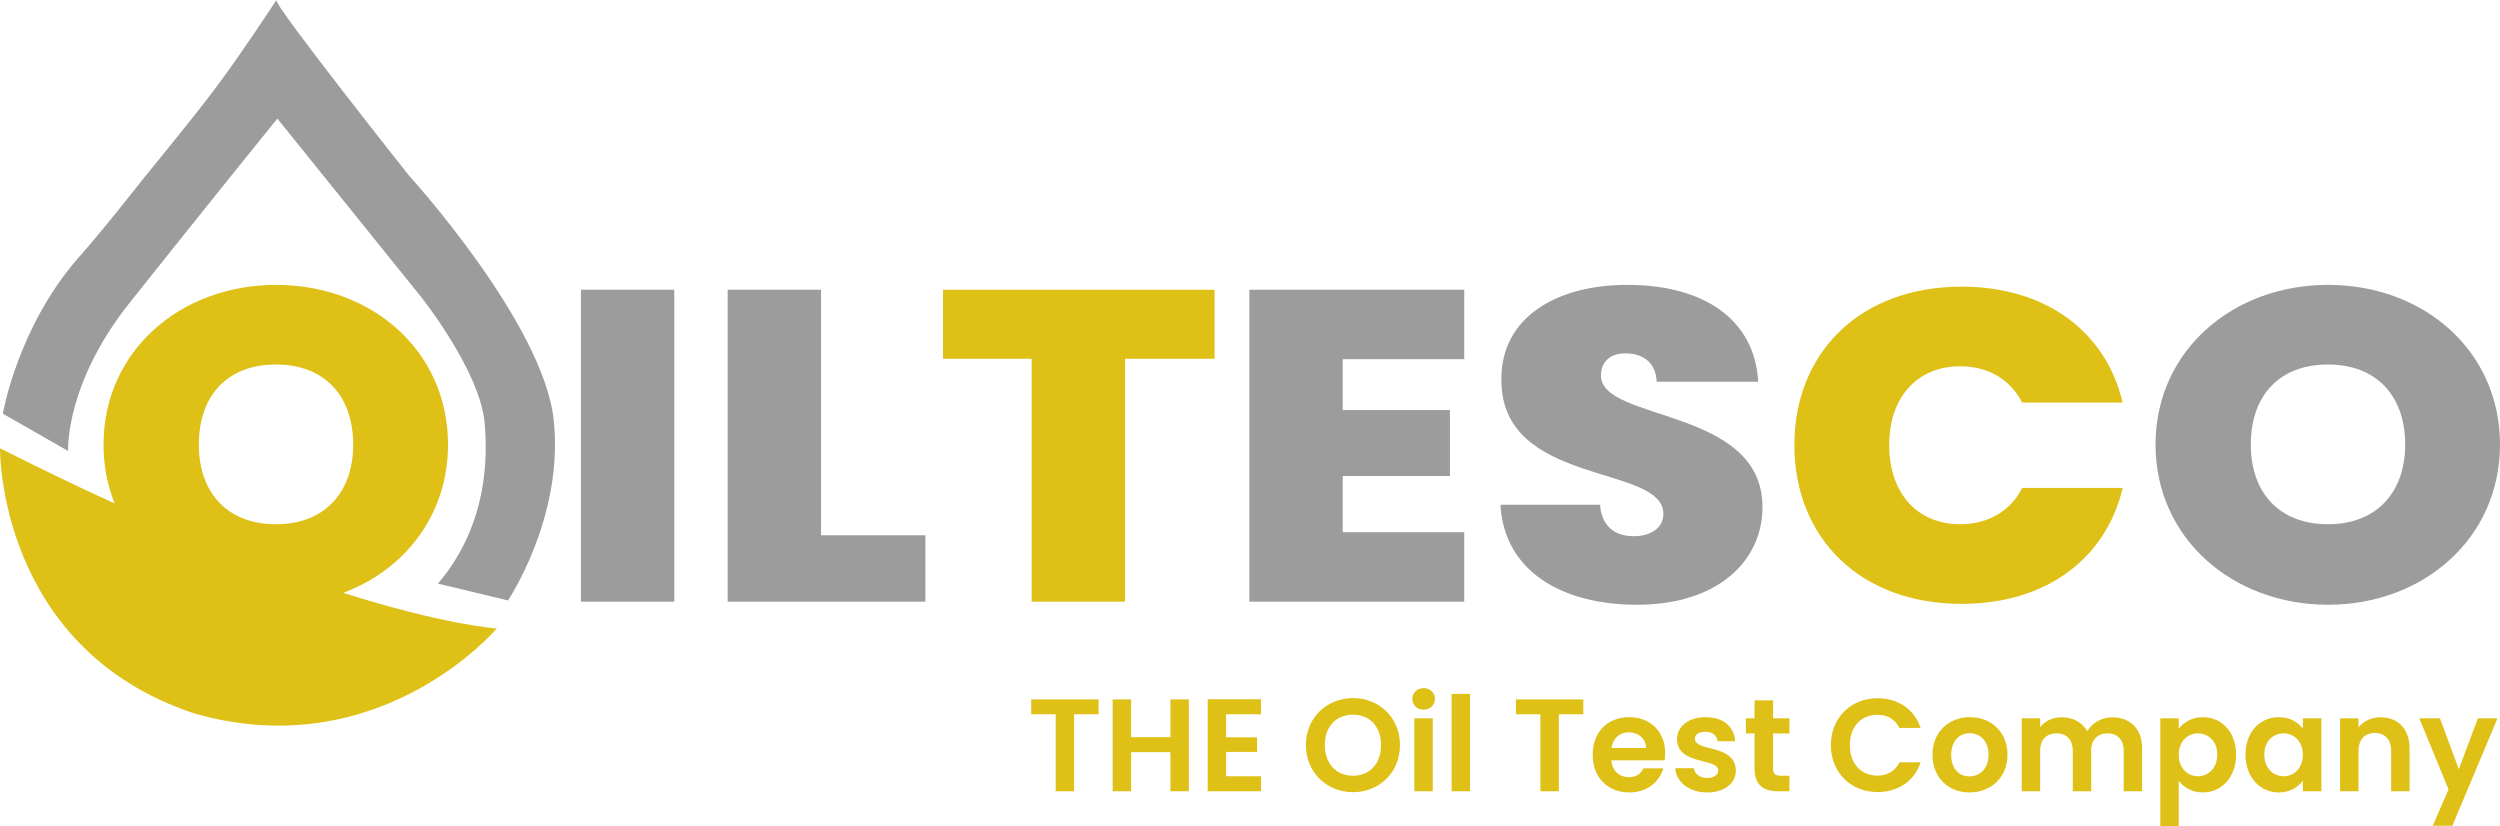
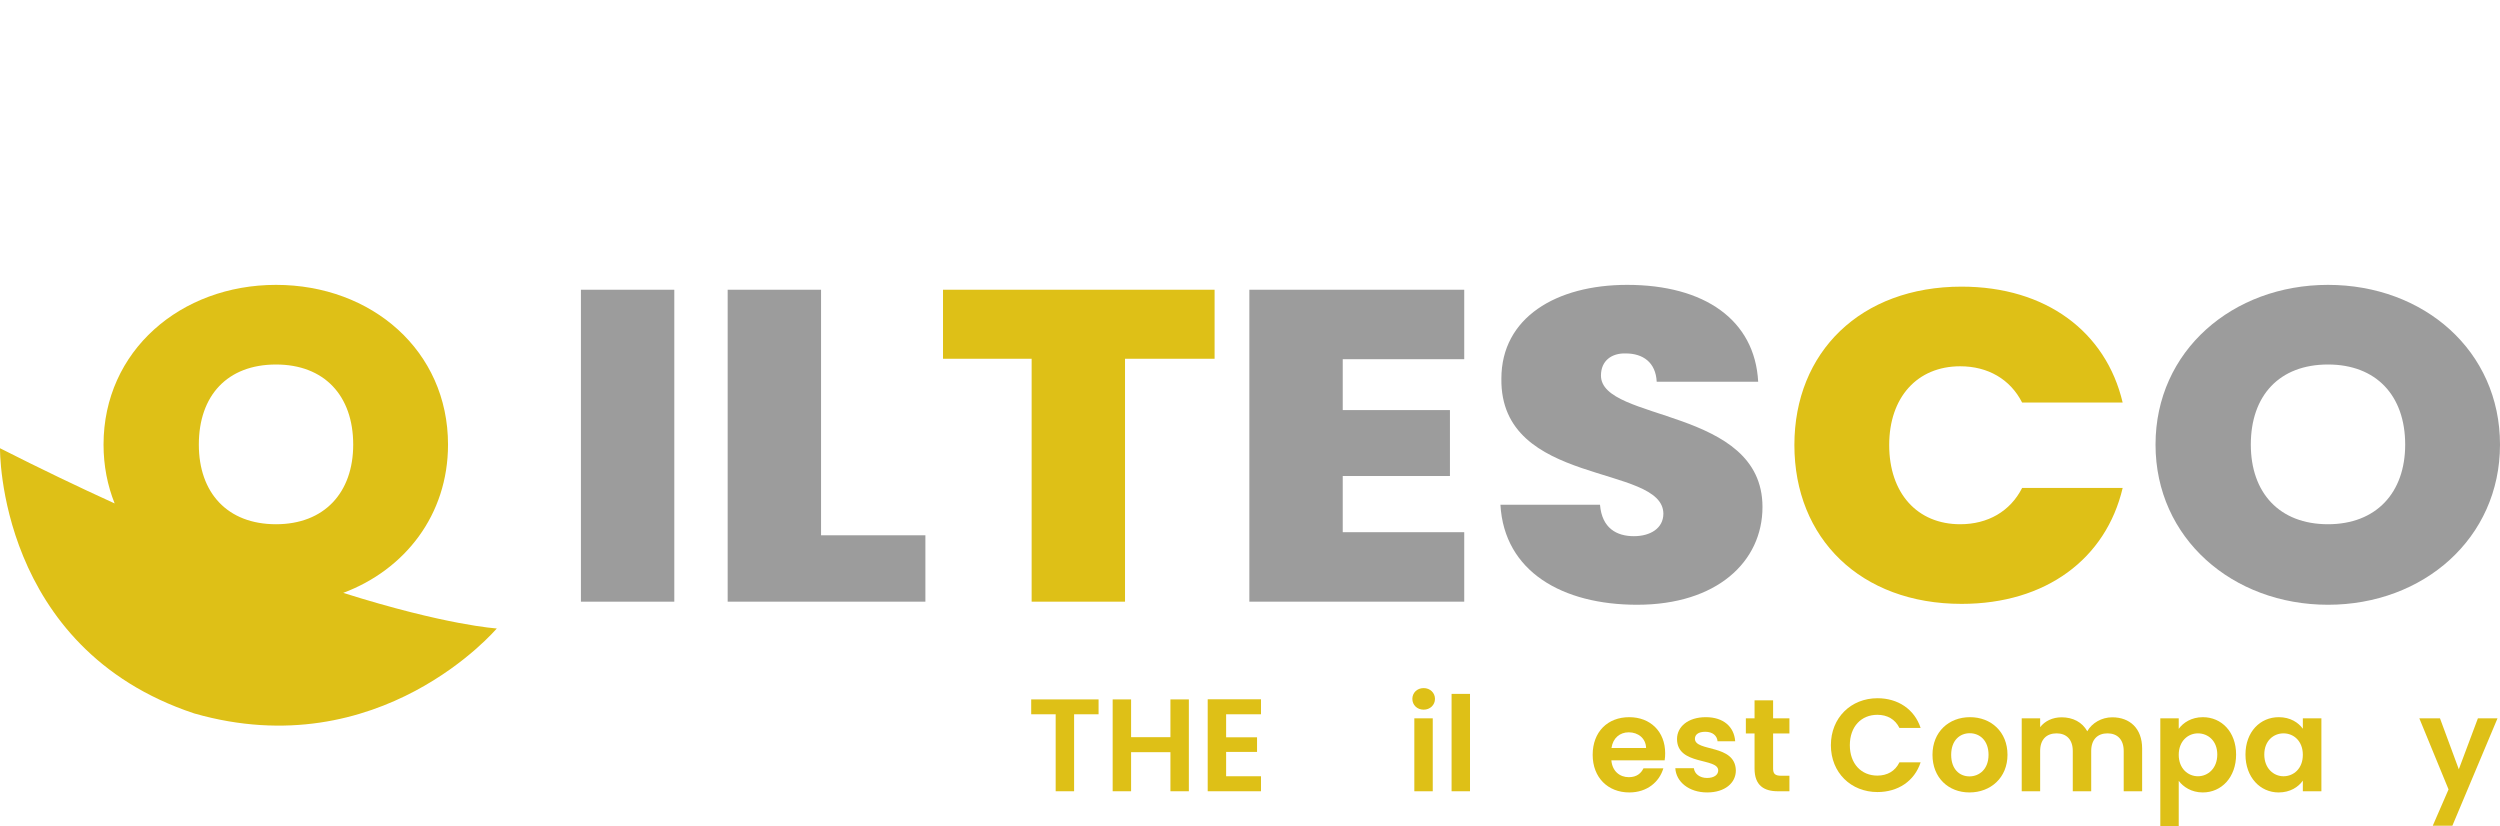
<svg xmlns="http://www.w3.org/2000/svg" id="Ebene_1" viewBox="0 0 1365 450.995">
  <defs>
    <style>.cls-1{fill:#dec017;}.cls-1,.cls-2{stroke-width:0px;}.cls-2{fill:#9c9c9c;}</style>
  </defs>
-   <path class="cls-2" d="M150.919,0s-17.359,26.705-31.612,45.887c-7.591,10.218-15.147,19.867-39.259,49.454-8.59,10.54-20.795,26.683-37.219,45.378C9.69,178.448,1.53,225.866,1.53,225.866l35.692,20.395s-2.04-36.201,33.648-81.066c35.692-44.869,78.009-97.385,80.557-100.443l78.518,97.382s32.121,40.281,34.67,68.831c2.553,28.554-2.549,60.675-25.493,87.695l38.241,9.177s30.59-45.375,24.983-98.4c-5.611-53.025-79.03-133.582-79.03-133.582,0,0-74.438-93.815-72.398-95.854" />
  <path class="cls-1" d="M187.41,323.706c33.685-12.611,57.208-42.579,57.208-80.958,0-51.213-41.624-87.208-93.912-87.208-52.029,0-94.174,35.995-94.174,87.208,0,11.556,2.152,22.347,6.073,32.134C43.142,266.023,22.288,256.029.001,244.731c0,0-1.531,109.108,106.05,144.8,101.461,29.063,165.195-46.396,165.195-46.396,0,0-27.383-1.605-83.835-19.428ZM150.706,199.021c26.275,0,42.145,16.914,42.145,43.728,0,26.331-15.87,43.484-42.145,43.484-26.537,0-42.145-17.154-42.145-43.484,0-26.814,15.608-43.728,42.145-43.728Z" />
  <rect class="cls-2" x="317.181" y="158.197" width="50.985" height="170.315" />
  <polygon class="cls-2" points="448.292 158.195 448.292 292.272 505.266 292.272 505.266 328.51 397.307 328.51 397.307 158.195 448.292 158.195" />
  <polygon class="cls-1" points="514.885 158.195 663.166 158.195 663.166 195.882 614.262 195.882 614.262 328.51 563.273 328.51 563.273 195.882 514.885 195.882 514.885 158.195" />
  <polygon class="cls-2" points="799.47 196.122 733.132 196.122 733.132 223.906 791.666 223.906 791.666 259.901 733.132 259.901 733.132 290.581 799.47 290.581 799.47 328.511 682.147 328.511 682.147 158.196 799.47 158.196 799.47 196.122" />
  <path class="cls-2" d="M893.893,330.2c-40.842,0-72.581-18.119-74.659-54.597h54.369c1.04,12.804,9.106,17.153,18.471,17.153,9.103,0,16.128-4.349,16.128-12.321-.258-27.3-89.23-14.496-88.451-73.682,0-33.338,29.92-51.213,68.681-51.213,42.145,0,69.718,19.085,71.537,52.905h-55.409c-.52-10.63-7.546-15.462-16.91-15.462-7.546-.243-13.527,3.866-13.527,12.078,0,25.365,88.189,17.15,88.189,71.751,0,29.954-24.976,53.388-68.419,53.388" />
  <path class="cls-1" d="M1071.046,156.505c46.045,0,78.824,24.639,87.927,63.295h-54.889c-6.505-12.804-18.733-19.811-33.82-19.811-23.411,0-38.761,16.91-38.761,43.002,0,26.331,15.349,43.241,38.761,43.241,15.087,0,27.315-7.003,33.82-19.807h54.889c-9.103,38.653-41.883,63.292-87.927,63.292-55.151,0-91.311-35.752-91.311-86.726,0-50.734,36.16-86.486,91.311-86.486" />
  <path class="cls-2" d="M1271.088,286.233c26.275,0,42.145-17.154,42.145-43.484,0-26.814-15.87-43.728-42.145-43.728-26.537,0-42.145,16.914-42.145,43.728,0,26.331,15.608,43.484,42.145,43.484M1271.088,330.2c-52.029,0-94.17-36.238-94.17-87.452s42.141-87.208,94.17-87.208c52.288,0,93.912,35.995,93.912,87.208s-41.886,87.452-93.912,87.452" />
  <polygon class="cls-1" points="563.036 381.878 599.821 381.878 599.821 389.996 586.459 389.996 586.459 432.025 576.398 432.025 576.398 389.996 563.036 389.996 563.036 381.878" />
  <polygon class="cls-1" points="639.056 410.687 617.575 410.687 617.575 432.025 607.515 432.025 607.515 381.879 617.575 381.879 617.575 402.498 639.056 402.498 639.056 381.879 649.116 381.879 649.116 432.025 639.056 432.025 639.056 410.687" />
  <polygon class="cls-1" points="688.502 389.996 669.462 389.996 669.462 402.568 686.346 402.568 686.346 410.544 669.462 410.544 669.462 423.835 688.502 423.835 688.502 432.025 659.405 432.025 659.405 381.807 688.502 381.807 688.502 389.996" />
-   <path class="cls-1" d="M738.731,423.55c9.054,0,15.304-6.539,15.304-16.742s-6.25-16.596-15.304-16.596c-9.125,0-15.376,6.393-15.376,16.596s6.251,16.742,15.376,16.742M738.731,432.529c-14.152,0-25.721-10.633-25.721-25.721,0-15.016,11.569-25.65,25.721-25.65,14.294,0,25.646,10.633,25.646,25.65,0,15.087-11.419,25.721-25.646,25.721" />
  <path class="cls-1" d="M772.223,392.225h10.061v39.801h-10.061v-39.801ZM771.145,381.591c0-3.305,2.586-5.891,6.179-5.891,3.522,0,6.179,2.586,6.179,5.891s-2.657,5.891-6.179,5.891c-3.593,0-6.179-2.586-6.179-5.891" />
  <rect class="cls-1" x="792.561" y="378.86" width="10.061" height="53.167" />
-   <polygon class="cls-1" points="827.701 381.878 864.485 381.878 864.485 389.996 851.123 389.996 851.123 432.025 841.063 432.025 841.063 389.996 827.701 389.996 827.701 381.878" />
  <path class="cls-1" d="M879.873,408.39h18.894c-.142-5.248-4.308-8.549-9.484-8.549-4.81,0-8.62,3.088-9.41,8.549M889.571,432.673c-11.569,0-19.972-8.047-19.972-20.548,0-12.572,8.189-20.548,19.972-20.548,11.494,0,19.613,7.83,19.613,19.687,0,1.291-.067,2.586-.284,3.877h-29.097c.498,5.891,4.525,9.196,9.552,9.196,4.316,0,6.685-2.156,7.976-4.813h10.85c-2.156,7.329-8.766,13.149-18.609,13.149" />
  <path class="cls-1" d="M932.109,432.673c-9.986,0-16.951-5.82-17.386-13.22h10.128c.359,3.017,3.163,5.315,7.186,5.315,3.952,0,6.108-1.793,6.108-4.095,0-7.112-22.491-2.586-22.491-17.169,0-6.614,5.895-11.928,15.739-11.928,9.627,0,15.447,5.244,16.019,13.149h-9.627c-.288-3.088-2.732-5.173-6.685-5.173-3.735,0-5.674,1.508-5.674,3.807,0,7.257,22.057,2.728,22.345,17.314,0,6.827-5.962,12-15.664,12" />
  <path class="cls-1" d="M957.984,400.486h-4.746v-8.264h4.746v-9.84h10.128v9.84h8.912v8.264h-8.912v19.257c0,2.654,1.078,3.806,4.241,3.806h4.671v8.478h-6.325c-7.617,0-12.714-3.234-12.714-12.359v-19.182Z" />
  <path class="cls-1" d="M1025.096,381.231c11.139,0,20.193,5.962,23.569,16.237h-11.569c-2.373-4.813-6.681-7.186-12.067-7.186-8.766,0-15.02,6.396-15.02,16.6,0,10.132,6.254,16.596,15.02,16.596,5.386,0,9.694-2.373,12.067-7.257h11.569c-3.376,10.345-12.43,16.24-23.569,16.24-14.44,0-25.433-10.562-25.433-25.579s10.993-25.65,25.433-25.65" />
  <path class="cls-1" d="M1075.328,423.908c5.315,0,10.416-3.878,10.416-11.783,0-7.976-4.955-11.783-10.274-11.783s-10.128,3.807-10.128,11.783c0,7.905,4.6,11.783,9.986,11.783M1075.328,432.673c-11.494,0-20.189-8.047-20.189-20.548,0-12.572,8.979-20.548,20.473-20.548,11.498,0,20.477,7.976,20.477,20.548,0,12.501-9.196,20.548-20.762,20.548" />
  <path class="cls-1" d="M1159.542,410.041c0-6.322-3.518-9.627-8.837-9.627-5.39,0-8.908,3.305-8.908,9.627v21.986h-10.061v-21.986c0-6.322-3.518-9.627-8.837-9.627-5.461,0-8.979,3.305-8.979,9.627v21.986h-10.061v-39.802h10.061v4.813c2.511-3.305,6.752-5.39,11.711-5.39,6.179,0,11.277,2.658,14.01,7.617,2.586-4.525,7.83-7.617,13.65-7.617,9.556,0,16.311,6.037,16.311,17.026v23.352h-10.061v-21.986Z" />
  <path class="cls-1" d="M1200.078,400.414c-5.386,0-10.491,4.169-10.491,11.711s5.105,11.711,10.491,11.711c5.461,0,10.559-4.312,10.559-11.854,0-7.546-5.098-11.569-10.559-11.569M1202.735,391.577c10.203,0,18.175,7.976,18.175,20.406,0,12.426-7.972,20.69-18.175,20.69-6.251,0-10.705-3.092-13.149-6.325v24.647h-10.057v-58.77h10.057v5.745c2.373-3.376,6.973-6.393,13.149-6.393" />
  <path class="cls-1" d="M1246.785,400.414c-5.386,0-10.484,4.023-10.484,11.569,0,7.542,5.098,11.854,10.484,11.854,5.536,0,10.566-4.17,10.566-11.711s-5.03-11.711-10.566-11.711M1244.203,391.577c6.393,0,10.776,3.017,13.149,6.322v-5.674h10.128v39.802h-10.128v-5.82c-2.373,3.451-6.898,6.468-13.223,6.468-10.057,0-18.1-8.264-18.1-20.69,0-12.43,8.043-20.406,18.175-20.406" />
-   <path class="cls-1" d="M1305.569,410.041c0-6.393-3.518-9.84-8.837-9.84-5.461,0-8.983,3.447-8.983,9.84v21.986h-10.057v-39.802h10.057v4.956c2.59-3.376,6.898-5.532,12-5.532,9.267,0,15.881,6.037,15.881,17.026v23.352h-10.061v-21.986Z" />
  <polygon class="cls-1" points="1352.928 392.224 1363.633 392.224 1338.99 450.852 1328.285 450.852 1336.909 431.022 1320.957 392.224 1332.238 392.224 1342.512 420.029 1352.928 392.224" />
</svg>